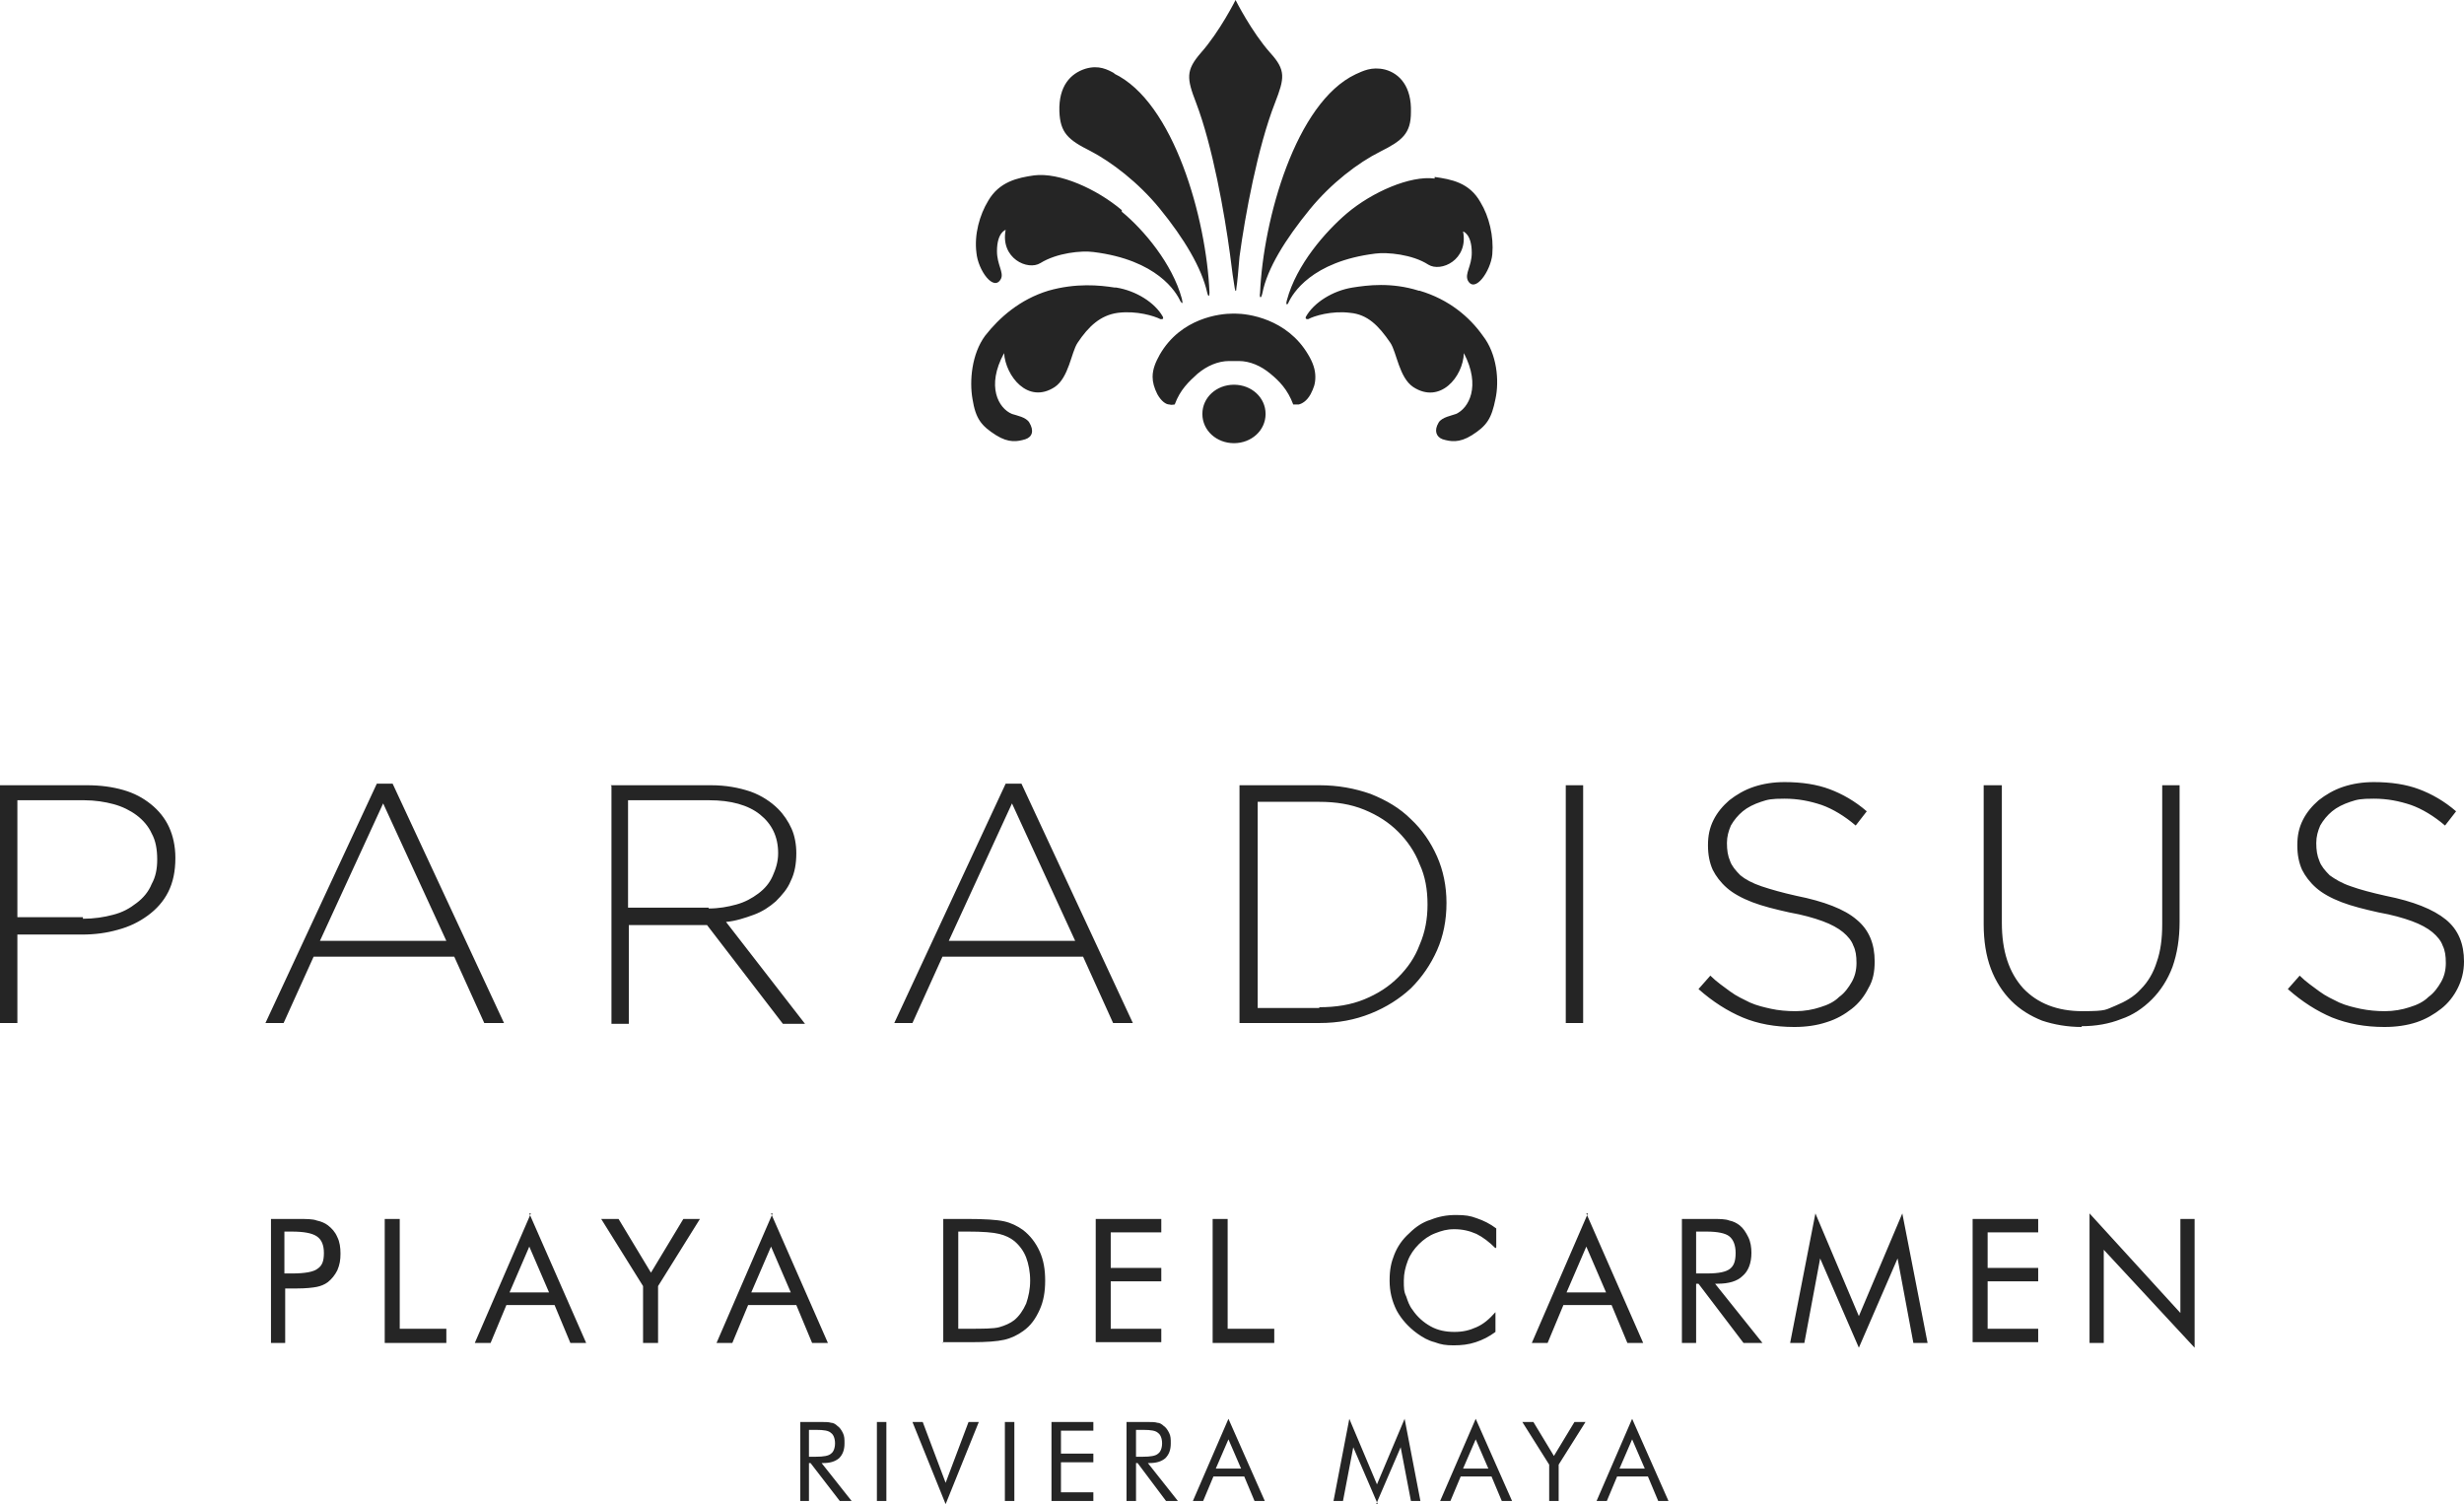
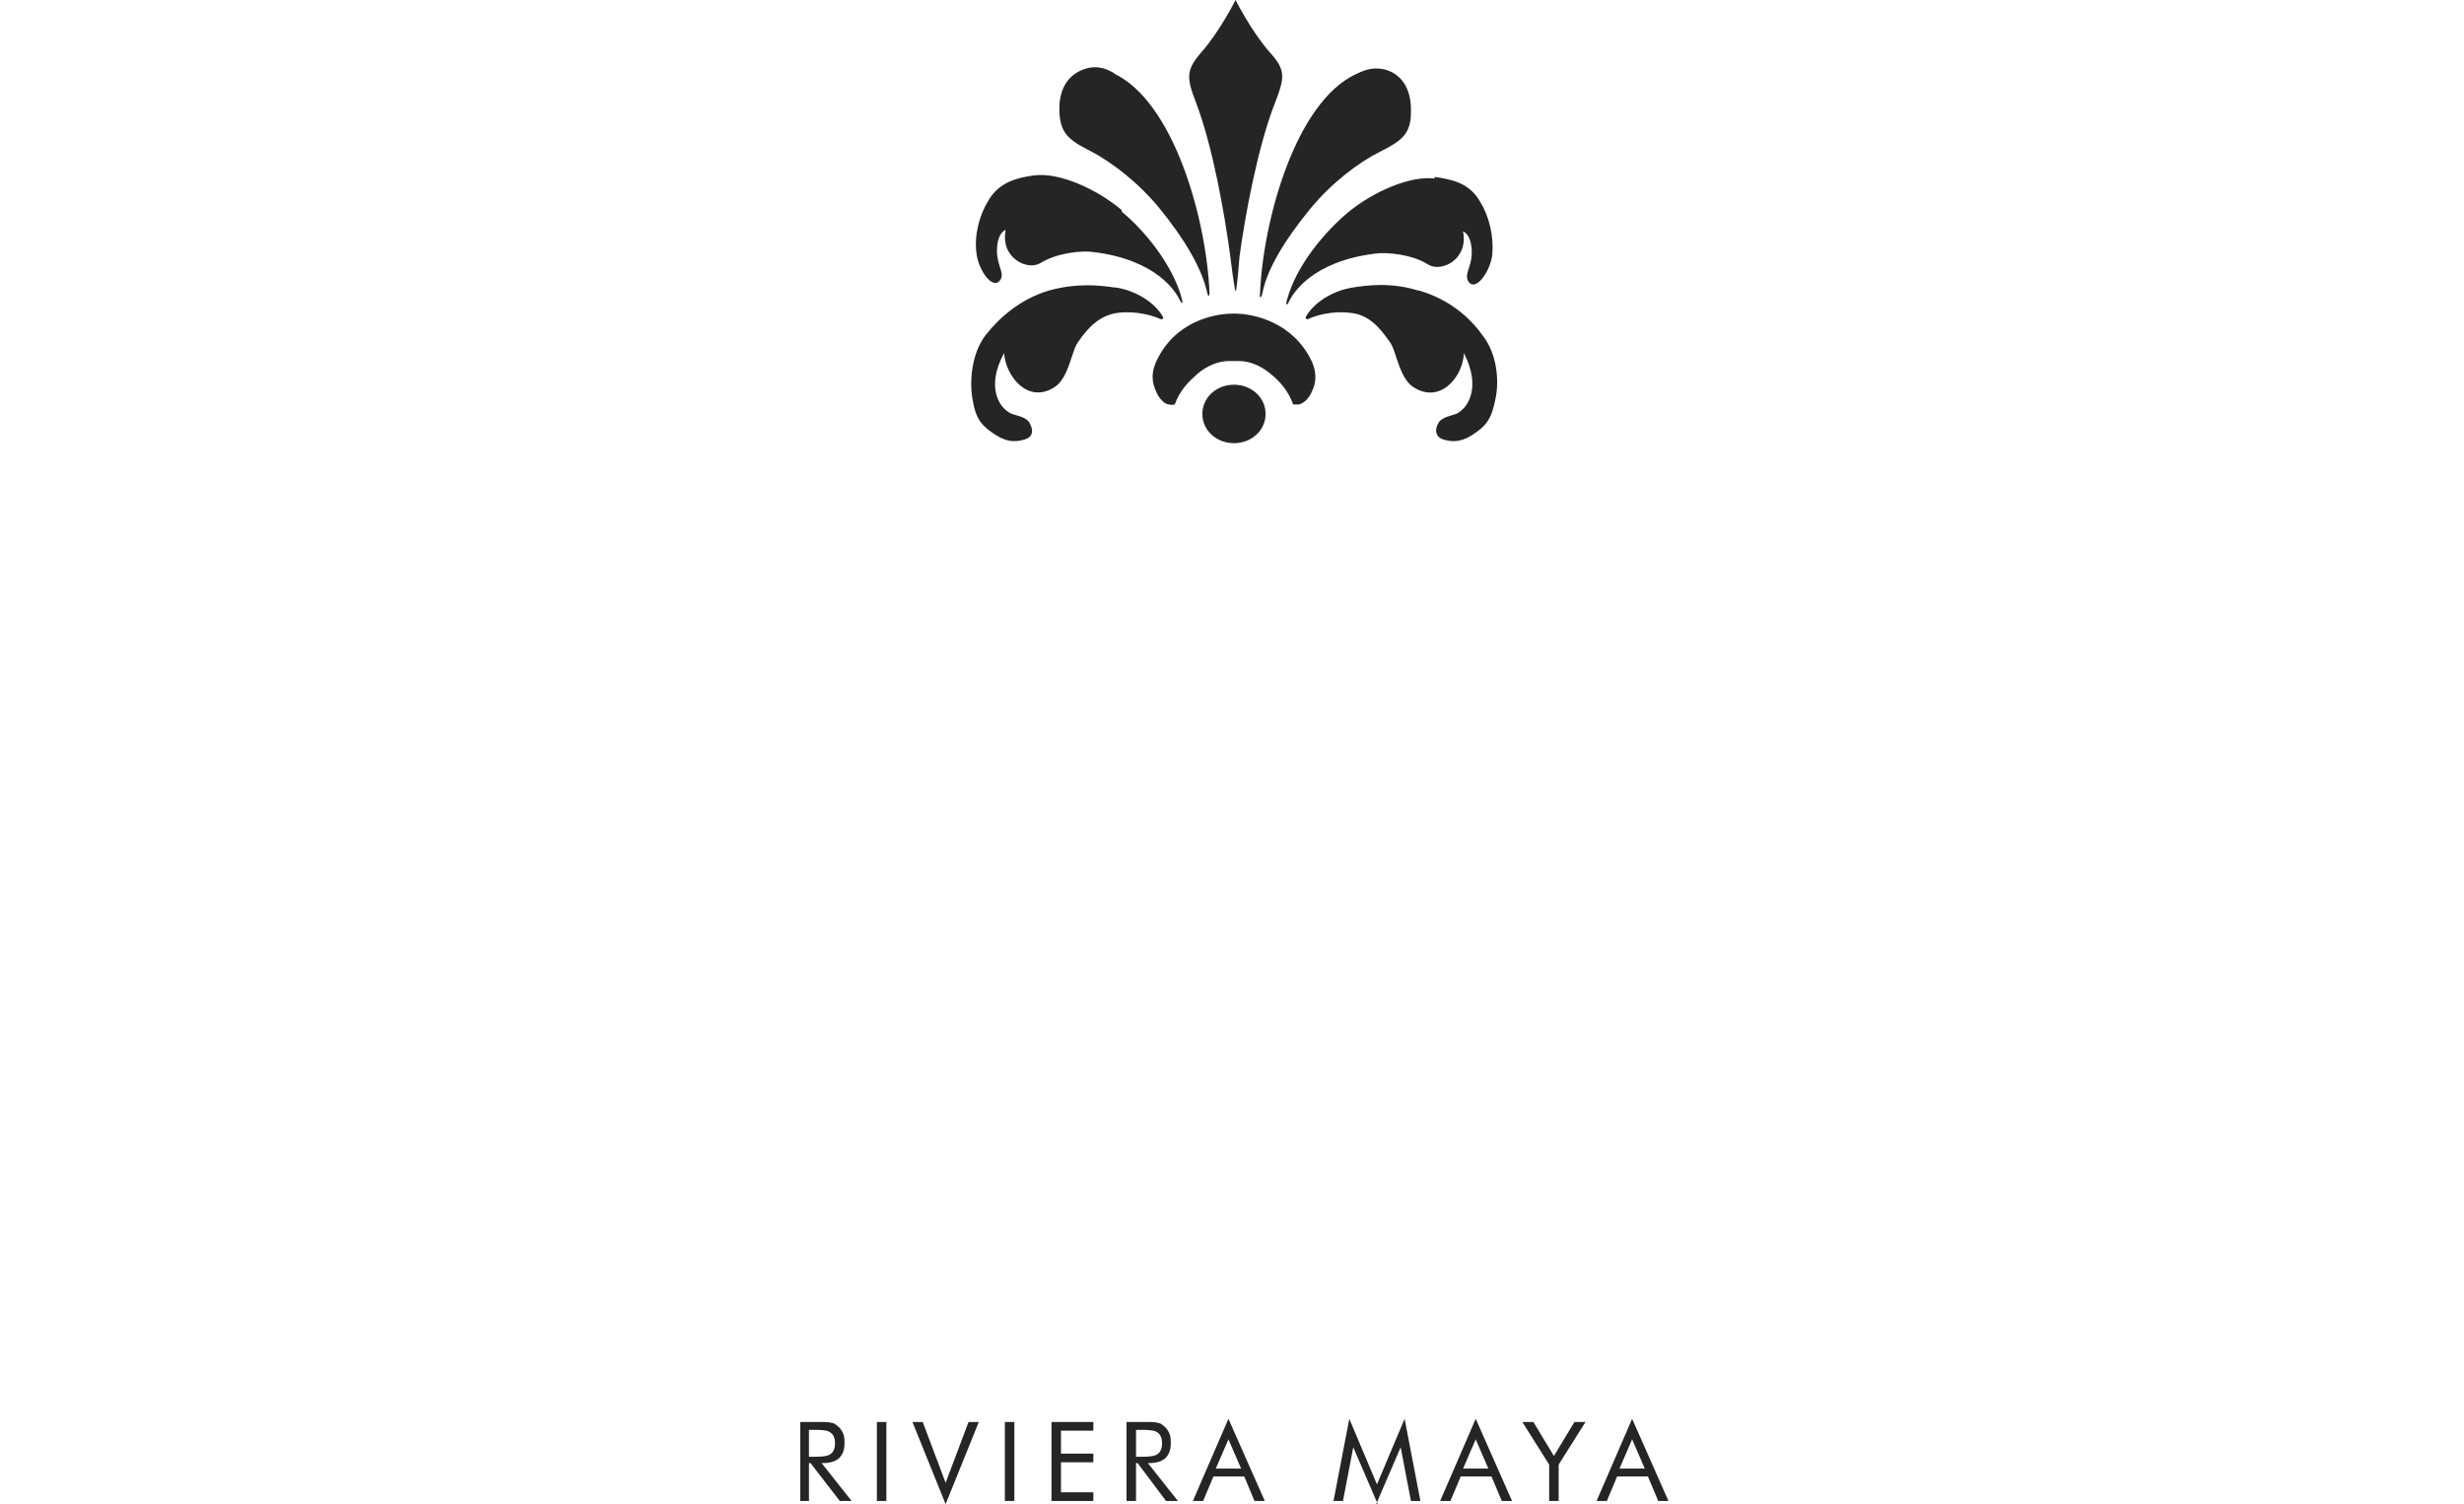
<svg xmlns="http://www.w3.org/2000/svg" id="Capa_1" data-name="Capa 1" version="1.1" viewBox="0 0 311.9 190.4">
  <defs>
    <style>
      .cls-1, .cls-2 {
        fill: #252525;
        stroke-width: 0px;
      }

      .cls-2 {
        fill-rule: evenodd;
      }
    </style>
  </defs>
-   <path class="cls-2" d="M301.8,130c-2.4,0-4.6-.4-6.6-1.2-1.9-.8-3.8-2-5.6-3.6l1.5-1.7c.8.8,1.7,1.4,2.5,2,.8.6,1.7,1,2.5,1.4.9.4,1.8.6,2.7.8,1,.2,2,.3,3.1.3s2.2-.2,3.1-.5c1-.3,1.8-.7,2.4-1.3.7-.5,1.2-1.2,1.6-1.9.4-.7.6-1.5.6-2.4h0c0-.9-.1-1.6-.4-2.2-.2-.6-.7-1.2-1.3-1.7-.6-.5-1.5-1-2.6-1.4-1.1-.4-2.5-.8-4.2-1.1-1.8-.4-3.4-.8-4.7-1.3-1.3-.5-2.4-1.1-3.2-1.8-.8-.7-1.4-1.5-1.8-2.3-.4-.9-.6-1.9-.6-3.1h0c0-1.2.2-2.2.7-3.2.5-1,1.2-1.8,2-2.5.9-.7,1.9-1.3,3.1-1.7,1.2-.4,2.5-.6,3.9-.6,2.2,0,4.1.3,5.7.9,1.6.6,3.2,1.5,4.7,2.8l-1.4,1.8c-1.4-1.2-2.9-2.1-4.3-2.6-1.5-.5-3-.8-4.7-.8s-2.1.1-3,.4c-.9.3-1.7.7-2.3,1.2-.6.5-1.1,1.1-1.5,1.8-.3.7-.5,1.4-.5,2.2h0c0,.9.1,1.6.4,2.3.2.6.7,1.2,1.3,1.8.7.5,1.5,1,2.7,1.4,1.1.4,2.6.8,4.4,1.2,3.5.7,6,1.7,7.6,3,1.6,1.3,2.3,3.1,2.3,5.3h0c0,1.3-.3,2.4-.8,3.4-.5,1-1.2,1.9-2.1,2.6-.9.7-1.9,1.3-3.1,1.7-1.2.4-2.6.6-4,.6h0ZM263.5,130c-1.8,0-3.5-.3-5-.8-1.5-.6-2.8-1.4-3.9-2.5-1.1-1.1-2-2.5-2.6-4.1-.6-1.6-.9-3.5-.9-5.6v-17.6h2.3v17.4c0,3.6.9,6.3,2.7,8.3,1.8,1.9,4.3,2.9,7.5,2.9s2.9-.2,4.2-.7c1.2-.5,2.3-1.1,3.2-2.1.9-.9,1.6-2.1,2-3.4.5-1.4.7-3,.7-4.8v-17.6h2.2v17.3c0,2.1-.3,4-.9,5.7-.6,1.6-1.5,3-2.6,4.1-1.1,1.1-2.4,2-3.9,2.5-1.5.6-3.2.9-5,.9h0ZM227.1,130c-2.4,0-4.6-.4-6.5-1.2-1.9-.8-3.8-2-5.6-3.6l1.5-1.7c.8.8,1.7,1.4,2.5,2s1.7,1,2.5,1.4c.9.4,1.8.6,2.7.8.9.2,2,.3,3.1.3s2.2-.2,3.1-.5c1-.3,1.8-.7,2.4-1.3.7-.5,1.2-1.2,1.6-1.9.4-.7.6-1.5.6-2.4h0c0-.9-.1-1.6-.4-2.2-.2-.6-.7-1.2-1.3-1.7-.6-.5-1.5-1-2.6-1.4-1.1-.4-2.5-.8-4.2-1.1-1.8-.4-3.4-.8-4.7-1.3-1.3-.5-2.4-1.1-3.2-1.8-.8-.7-1.4-1.5-1.8-2.3-.4-.9-.6-1.9-.6-3.1h0c0-1.2.2-2.2.7-3.2.5-1,1.2-1.8,2-2.5.9-.7,1.9-1.3,3.1-1.7,1.2-.4,2.5-.6,3.9-.6,2.2,0,4.1.3,5.7.9,1.6.6,3.2,1.5,4.7,2.8l-1.4,1.8c-1.4-1.2-2.9-2.1-4.3-2.6-1.5-.5-3-.8-4.7-.8s-2.1.1-3,.4c-.9.3-1.7.7-2.3,1.2-.6.5-1.1,1.1-1.5,1.8-.3.7-.5,1.4-.5,2.2h0c0,.9.1,1.6.4,2.3.2.6.7,1.2,1.3,1.8.6.5,1.5,1,2.7,1.4,1.2.4,2.6.8,4.4,1.2,3.5.7,6.1,1.7,7.6,3,1.6,1.3,2.3,3.1,2.3,5.3h0c0,1.3-.2,2.4-.8,3.4-.5,1-1.2,1.9-2.1,2.6-.9.7-1.9,1.3-3.2,1.7-1.2.4-2.6.6-4,.6h0ZM198.2,129.5h2.2v-30.1h-2.2v30.1ZM167,127.5c2.1,0,4-.3,5.7-1,1.7-.7,3.1-1.6,4.3-2.8,1.2-1.2,2.1-2.5,2.7-4.1.7-1.6,1-3.3,1-5.1h0c0-1.9-.3-3.6-1-5.1-.6-1.6-1.6-3-2.7-4.1-1.2-1.2-2.6-2.1-4.3-2.8-1.7-.7-3.6-1-5.7-1h-7.8v26.1h7.8ZM156.9,99.4h10.1c2.4,0,4.5.4,6.5,1.1,2,.8,3.7,1.8,5.1,3.2,1.4,1.3,2.5,2.9,3.3,4.7.8,1.8,1.2,3.8,1.2,5.9h0c0,2.2-.4,4.2-1.2,6-.8,1.8-1.9,3.4-3.3,4.8-1.4,1.3-3.1,2.4-5.1,3.2-2,.8-4.1,1.2-6.5,1.2h-10.1v-30.1ZM136.1,119.1l-8-17.4-8,17.4h15.9ZM127.1,99.2h2.2l14.1,30.3h-2.5l-3.8-8.4h-17.8l-3.8,8.4h-2.3l14.1-30.3ZM89.7,115c1.3,0,2.4-.2,3.5-.5,1.1-.3,2-.8,2.8-1.4.8-.6,1.4-1.3,1.8-2.2.4-.9.7-1.8.7-2.9h0c0-2.1-.8-3.7-2.3-4.9-1.5-1.2-3.7-1.8-6.4-1.8h-10.3v13.6h10.2ZM77.3,99.4h12.7c1.9,0,3.5.3,5,.8,1.4.5,2.6,1.3,3.5,2.2.7.7,1.3,1.6,1.7,2.5s.6,2,.6,3.1h0c0,1.3-.2,2.5-.7,3.5-.4,1-1.1,1.8-1.9,2.6-.8.7-1.7,1.3-2.8,1.7-1.1.4-2.3.8-3.5.9l10,12.9h-2.8l-9.6-12.5h-9.9v12.5h-2.2v-30.1ZM56.5,119.1l-8-17.4-8,17.4h15.9ZM47.5,99.2h2.2l14.1,30.3h-2.5l-3.8-8.4h-17.8l-3.8,8.4h-2.3l14.1-30.3ZM0,99.4h11c1.7,0,3.2.2,4.6.6,1.4.4,2.5,1,3.5,1.8,1,.8,1.8,1.8,2.3,2.9.5,1.1.8,2.4.8,3.9h0c0,1.7-.3,3.1-.9,4.3-.6,1.2-1.5,2.2-2.6,3-1.1.8-2.3,1.4-3.8,1.8-1.4.4-2.9.6-4.5.6H2.2v11.2H0v-30.1ZM10.5,116.3c1.4,0,2.7-.2,3.8-.5,1.2-.3,2.1-.8,3-1.5.8-.6,1.5-1.4,1.9-2.4.5-.9.7-1.9.7-3.1h0c0-1.3-.2-2.4-.7-3.3-.4-.9-1.1-1.7-1.9-2.3-.8-.6-1.8-1.1-2.9-1.4-1.1-.3-2.4-.5-3.7-.5H2.2v14.8h8.3Z" />
  <path class="cls-2" d="M156.2,48.7c2.2,0,4,1.6,4,3.7s-1.8,3.7-4,3.7-4-1.6-4-3.7,1.8-3.7,4-3.7ZM141.3,36.4c2.5.4,4.9,1.9,5.9,3.7.1.3,0,.3-.3.3-.8-.4-3-1.1-5.4-.8-2.2.3-3.7,1.7-5.1,3.8-.8,1.2-1.1,4.4-2.9,5.6-3.4,2.2-6.2-1.4-6.4-4.3-2.3,4.2-.7,7,1,7.7.6.2,1.8.4,2.2,1.1.6,1,.4,1.8-.5,2.1-1,.3-2.1.5-3.7-.5-1.9-1.2-2.6-2.1-3-4.6-.4-2.3-.1-5.7,1.6-8,1.8-2.3,4.4-4.6,8-5.7,3.5-1,6.5-.7,8.4-.4ZM179.7,36.8c3.7,1.1,6.3,3.3,8,5.7,1.8,2.3,2.1,5.7,1.6,8-.5,2.5-1.1,3.4-3,4.6-1.6,1-2.7.8-3.7.5-.8-.3-1.1-1.1-.5-2.1.4-.7,1.7-.9,2.2-1.1,1.6-.7,3.2-3.5,1-7.7-.1,3-3,6.5-6.4,4.3-1.8-1.2-2.1-4.4-2.9-5.6-1.5-2.2-2.9-3.6-5.1-3.8-2.3-.3-4.6.4-5.3.8-.2,0-.4,0-.3-.3,1-1.8,3.4-3.3,5.9-3.7,1.9-.3,4.9-.7,8.4.4ZM156.4,39.7c1.5,0,6.5.6,9.2,5.2.6,1,.9,1.9.9,2.8s-.2,1.4-.6,2.2c-.5.9-1.1,1.2-1.5,1.3,0,0-.5,0-.7,0-.7-1.9-1.8-3-2.9-3.9-1.2-1-2.6-1.6-4-1.6h-1.2c-1.4,0-2.8.6-4,1.6-1.1,1-2.2,2-2.9,3.9-.1,0-.4.1-.7,0-.4,0-1-.4-1.5-1.3-.4-.8-.6-1.5-.6-2.2,0-1,.4-1.9.9-2.8,2.7-4.7,7.7-5.2,9.2-5.2h.3ZM181.6,22.4c2.1.3,4.4.7,5.8,3.2,1.1,1.8,1.7,4.3,1.5,6.6-.2,2.1-2.2,5-3.1,3.3-.4-.9.5-1.8.5-3.5,0-2.4-1.1-2.7-1.1-2.7.7,3.6-2.8,5.2-4.4,4.2-2-1.3-5.2-1.6-6.7-1.4-8.1,1-10.5,5.1-11,6.2-.1.3-.4.4-.2-.3,1.2-4.5,4.9-8.7,7.6-11,3.2-2.7,8-4.8,11.1-4.4ZM142,26.8c2.8,2.3,6.4,6.6,7.6,11,.2.8,0,.6-.2.3-.5-1.1-2.9-5.2-11-6.2-1.5-.2-4.6.1-6.7,1.4-1.6,1-5.1-.6-4.4-4.2,0,0-1.1.3-1.1,2.7,0,1.7.9,2.7.5,3.5-.9,1.7-2.9-1.1-3.1-3.3-.3-2.3.4-4.8,1.5-6.6,1.4-2.4,3.7-2.9,5.8-3.2,3.2-.4,7.9,1.7,11.1,4.4ZM175.3,8.8c1.9.5,3.4,2.2,3.3,5.4,0,2.7-1.1,3.6-3.9,5-2.8,1.4-6.2,4-8.9,7.3-3.1,3.8-5.4,7.5-6,10.6-.2.9-.4.5-.3,0,.4-9.3,4.5-24.1,12.1-27.7.9-.4,2-1,3.7-.6ZM141,9.3c7.6,3.6,11.7,18.4,12.1,27.7,0,.4-.1.8-.3,0-.7-3.1-2.9-6.8-6-10.6-2.7-3.3-6.1-5.9-8.8-7.3-2.8-1.4-3.8-2.3-3.9-5-.1-3.2,1.4-4.8,3.3-5.4,1.7-.5,2.8.1,3.7.6ZM156.4,0s2,4,4.4,6.7c2,2.2,1.8,3.2.6,6.3-2.2,5.6-3.8,14.3-4.5,19.5-.1,1.3-.3,3.5-.4,4h0s0,0,0,0c0,.2,0,.3-.1.3s0-.1-.1-.3h0,0c-.1-.5-.4-2.6-.6-4.3-.7-5.2-2.2-13.7-4.3-19.2-1.2-3.1-1.3-4.1.6-6.3,2.4-2.7,4.4-6.7,4.4-6.7Z" />
-   <path class="cls-1" d="M36.1,162.9v7.1h-1.8v-15.7h3.3c1.2,0,2,0,2.5.2.5.1,1,.3,1.4.6.5.4.9.8,1.2,1.5.3.6.4,1.3.4,2.1s-.1,1.4-.4,2.1c-.3.6-.7,1.1-1.2,1.5-.4.3-.9.5-1.4.6-.5.1-1.4.2-2.5.2h-1.5ZM36.1,161.2h.9c1.6,0,2.7-.2,3.2-.6.6-.4.8-1,.8-2s-.3-1.7-.9-2.1c-.6-.4-1.6-.6-3.2-.6h-.9v5.3ZM48.7,170v-15.7h1.9v13.9h5.9v1.8h-7.8ZM67,157.8l-2.5,5.8h5l-2.5-5.8ZM67,153.6l7.2,16.4h-2l-2-4.8h-6.1l-2,4.8h-2l7.1-16.4ZM81.4,170v-7.2l-5.3-8.5h2.2l4.1,6.8,4.1-6.8h2.1l-5.3,8.5v7.2h-1.9ZM97.6,157.8l-2.5,5.8h5l-2.5-5.8ZM97.6,153.6l7.2,16.4h-2l-2-4.8h-6.1l-2,4.8h-2l7.1-16.4ZM121.3,168.2h1.2c1.9,0,3.3,0,4-.2.7-.2,1.4-.5,1.9-.9.6-.5,1.1-1.2,1.5-2.1.3-.9.5-1.8.5-2.9s-.2-2.1-.5-2.9c-.3-.8-.8-1.5-1.5-2.1-.5-.4-1.1-.7-1.9-.9-.8-.2-2.1-.3-4-.3h-1.2v12.2ZM119.4,170v-15.7h3c2.2,0,3.8.1,4.7.3.9.2,1.7.6,2.4,1.1.9.7,1.6,1.6,2.1,2.7.5,1.1.7,2.3.7,3.7s-.2,2.6-.7,3.7c-.5,1.1-1.1,2-2.1,2.7-.7.5-1.5.9-2.4,1.1-.9.2-2.2.3-4.1.3h-3.7ZM138.7,170v-15.7h8.3v1.7h-6.4v4.5h6.4v1.7h-6.4v6h6.4v1.7h-8.3ZM153.5,170v-15.7h1.9v13.9h5.9v1.8h-7.8ZM189.3,158c-.8-.8-1.6-1.4-2.4-1.8-.9-.4-1.8-.6-2.8-.6s-1.6.2-2.4.5c-.8.3-1.5.8-2.1,1.4-.6.6-1.1,1.3-1.4,2.1-.3.8-.5,1.6-.5,2.5s0,1.4.3,2c.2.6.4,1.2.8,1.7.6.9,1.4,1.6,2.3,2.1.9.5,1.9.7,3,.7s1.9-.2,2.8-.6c.9-.4,1.6-1,2.4-1.9v2.5c-.8.6-1.6,1-2.5,1.3-.9.3-1.8.4-2.8.4s-1.6-.1-2.4-.4c-.8-.2-1.5-.6-2.2-1.1-1.1-.8-2-1.8-2.6-2.9-.6-1.2-.9-2.4-.9-3.8s.2-2.3.6-3.3c.4-1,1-1.9,1.9-2.7.8-.8,1.7-1.4,2.7-1.7,1-.4,2-.6,3.2-.6s1.8.1,2.6.4c.9.3,1.7.7,2.5,1.3v2.4ZM200.8,157.8l-2.5,5.8h5l-2.5-5.8ZM200.8,153.6l7.2,16.4h-2l-2-4.8h-6.1l-2,4.8h-2l7.1-16.4ZM212.9,170v-15.7h3.7c1.1,0,1.8,0,2.3.2.5.1.9.3,1.3.6.5.4.8.9,1.1,1.5.3.6.4,1.3.4,2,0,1.3-.4,2.3-1.1,2.9-.7.7-1.8,1-3.2,1h-.3l6,7.5h-2.4l-5.7-7.5h-.3v7.5h-1.8ZM214.7,155.9v5.3h1.4c1.5,0,2.4-.2,2.9-.6.5-.4.7-1,.7-2s-.3-1.7-.8-2.1c-.5-.4-1.5-.6-2.9-.6h-1.4ZM235.3,170.6l-4.9-11.3-2,10.7h-1.8l3.2-16.4,5.5,13,5.5-13,3.2,16.4h-1.8l-2-10.7-4.9,11.3ZM249.7,170v-15.7h8.3v1.7h-6.4v4.5h6.4v1.7h-6.4v6h6.4v1.7h-8.3ZM264.5,170v-16.4l11.5,12.6v-11.9h1.8v16.3l-11.5-12.4v11.8h-1.8Z" />
  <path class="cls-1" d="M101.3,190v-10h2.4c.7,0,1.2,0,1.5.1.3,0,.6.2.8.4.3.2.5.5.7.9.2.4.2.8.2,1.3,0,.8-.2,1.4-.7,1.9-.5.4-1.1.6-2,.6h-.2l3.8,4.8h-1.5l-3.7-4.8h-.2v4.8h-1.2ZM102.4,181v3.4h.9c.9,0,1.6-.1,1.9-.4.3-.2.5-.7.5-1.3s-.2-1.1-.5-1.3c-.3-.3-.9-.4-1.9-.4h-.9ZM111,190v-10h1.2v10h-1.2ZM119.7,190.4l-4.2-10.4h1.3l2.9,7.7,2.9-7.7h1.3l-4.2,10.4ZM127.2,190v-10h1.2v10h-1.2ZM133.1,190v-10h5.3v1.1h-4.1v2.9h4.1v1.1h-4.1v3.8h4.1v1.1h-5.3ZM142.6,190v-10h2.4c.7,0,1.2,0,1.5.1.3,0,.6.2.8.4.3.2.5.5.7.9.2.4.2.8.2,1.3,0,.8-.2,1.4-.7,1.9-.5.4-1.1.6-2,.6h-.2l3.8,4.8h-1.5l-3.6-4.8h-.2v4.8h-1.2ZM143.8,181v3.4h.9c.9,0,1.6-.1,1.9-.4.3-.2.5-.7.5-1.3s-.2-1.1-.5-1.3c-.3-.3-.9-.4-1.9-.4h-.9ZM155.5,182.2l-1.6,3.7h3.2l-1.6-3.7ZM155.5,179.6l4.6,10.4h-1.3l-1.3-3.1h-3.9l-1.3,3.1h-1.3l4.5-10.4ZM174.4,190.4l-3.1-7.2-1.3,6.8h-1.2l2-10.4,3.5,8.3,3.5-8.3,2,10.4h-1.2l-1.3-6.8-3.1,7.2ZM186.8,182.2l-1.6,3.7h3.2l-1.6-3.7ZM186.8,179.6l4.6,10.4h-1.3l-1.3-3.1h-3.9l-1.3,3.1h-1.3l4.5-10.4ZM196.1,190v-4.6l-3.4-5.4h1.4l2.6,4.3,2.6-4.3h1.4l-3.4,5.4v4.6h-1.2ZM206.6,182.2l-1.6,3.7h3.2l-1.6-3.7ZM206.6,179.6l4.6,10.4h-1.3l-1.3-3.1h-3.9l-1.3,3.1h-1.3l4.5-10.4Z" />
</svg>